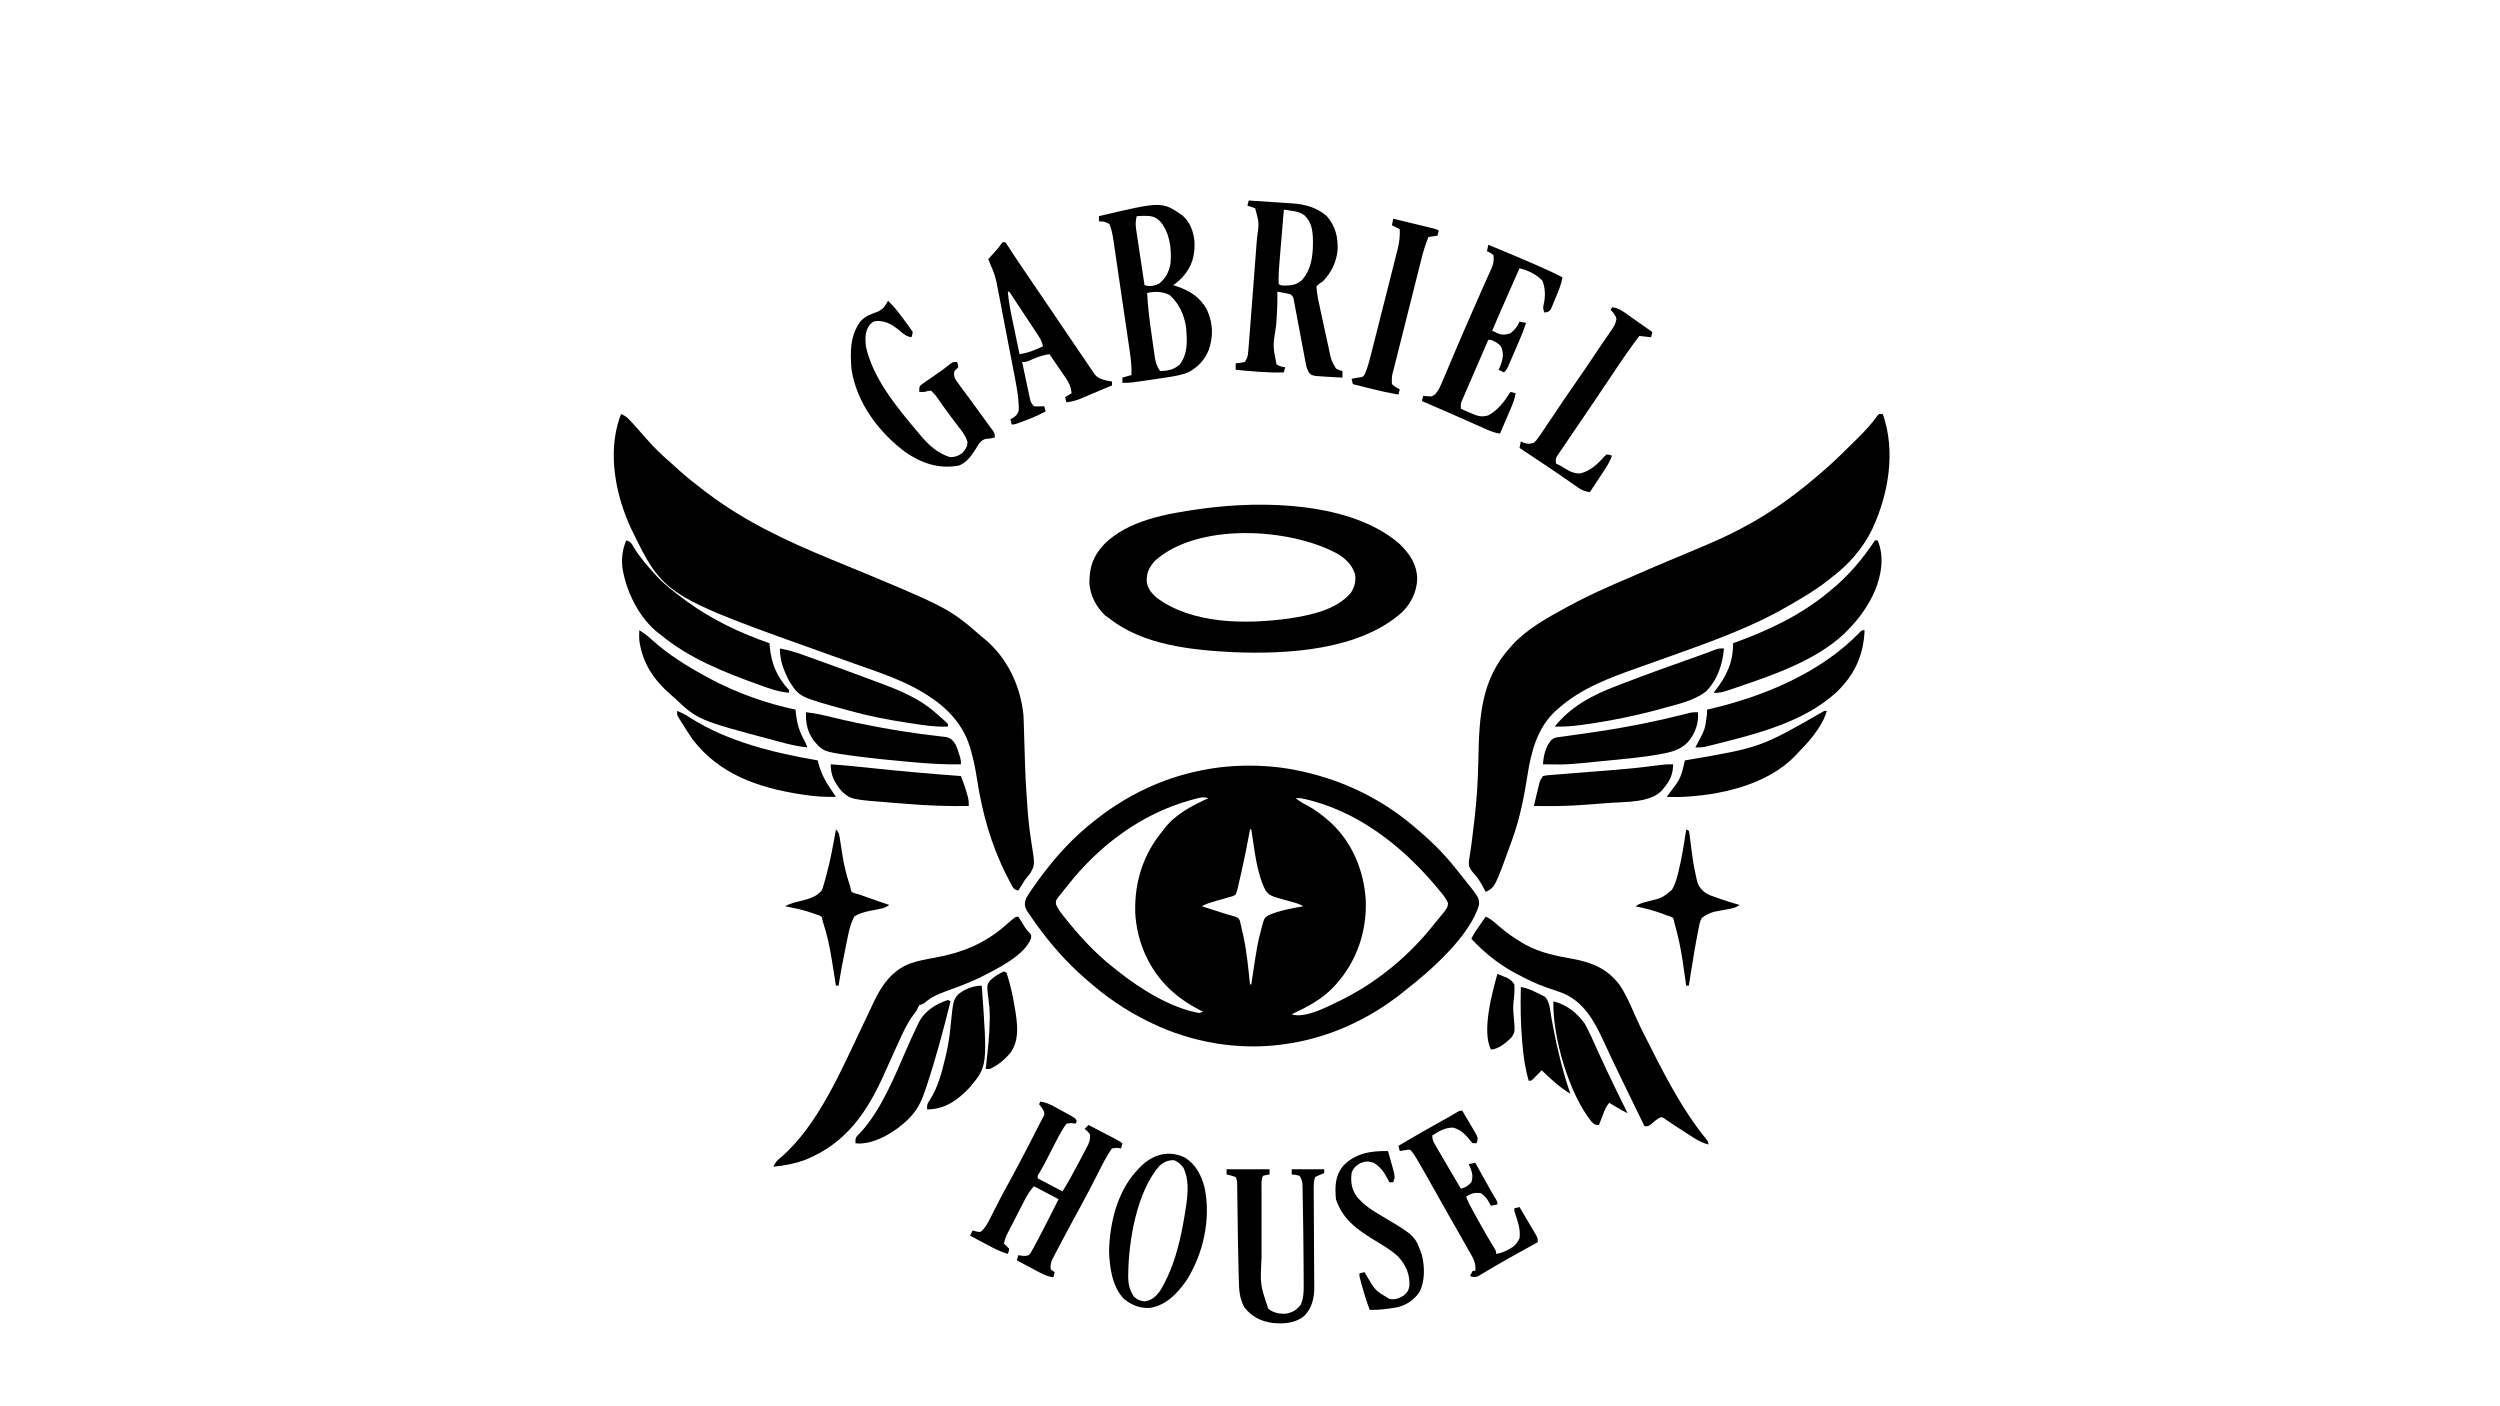
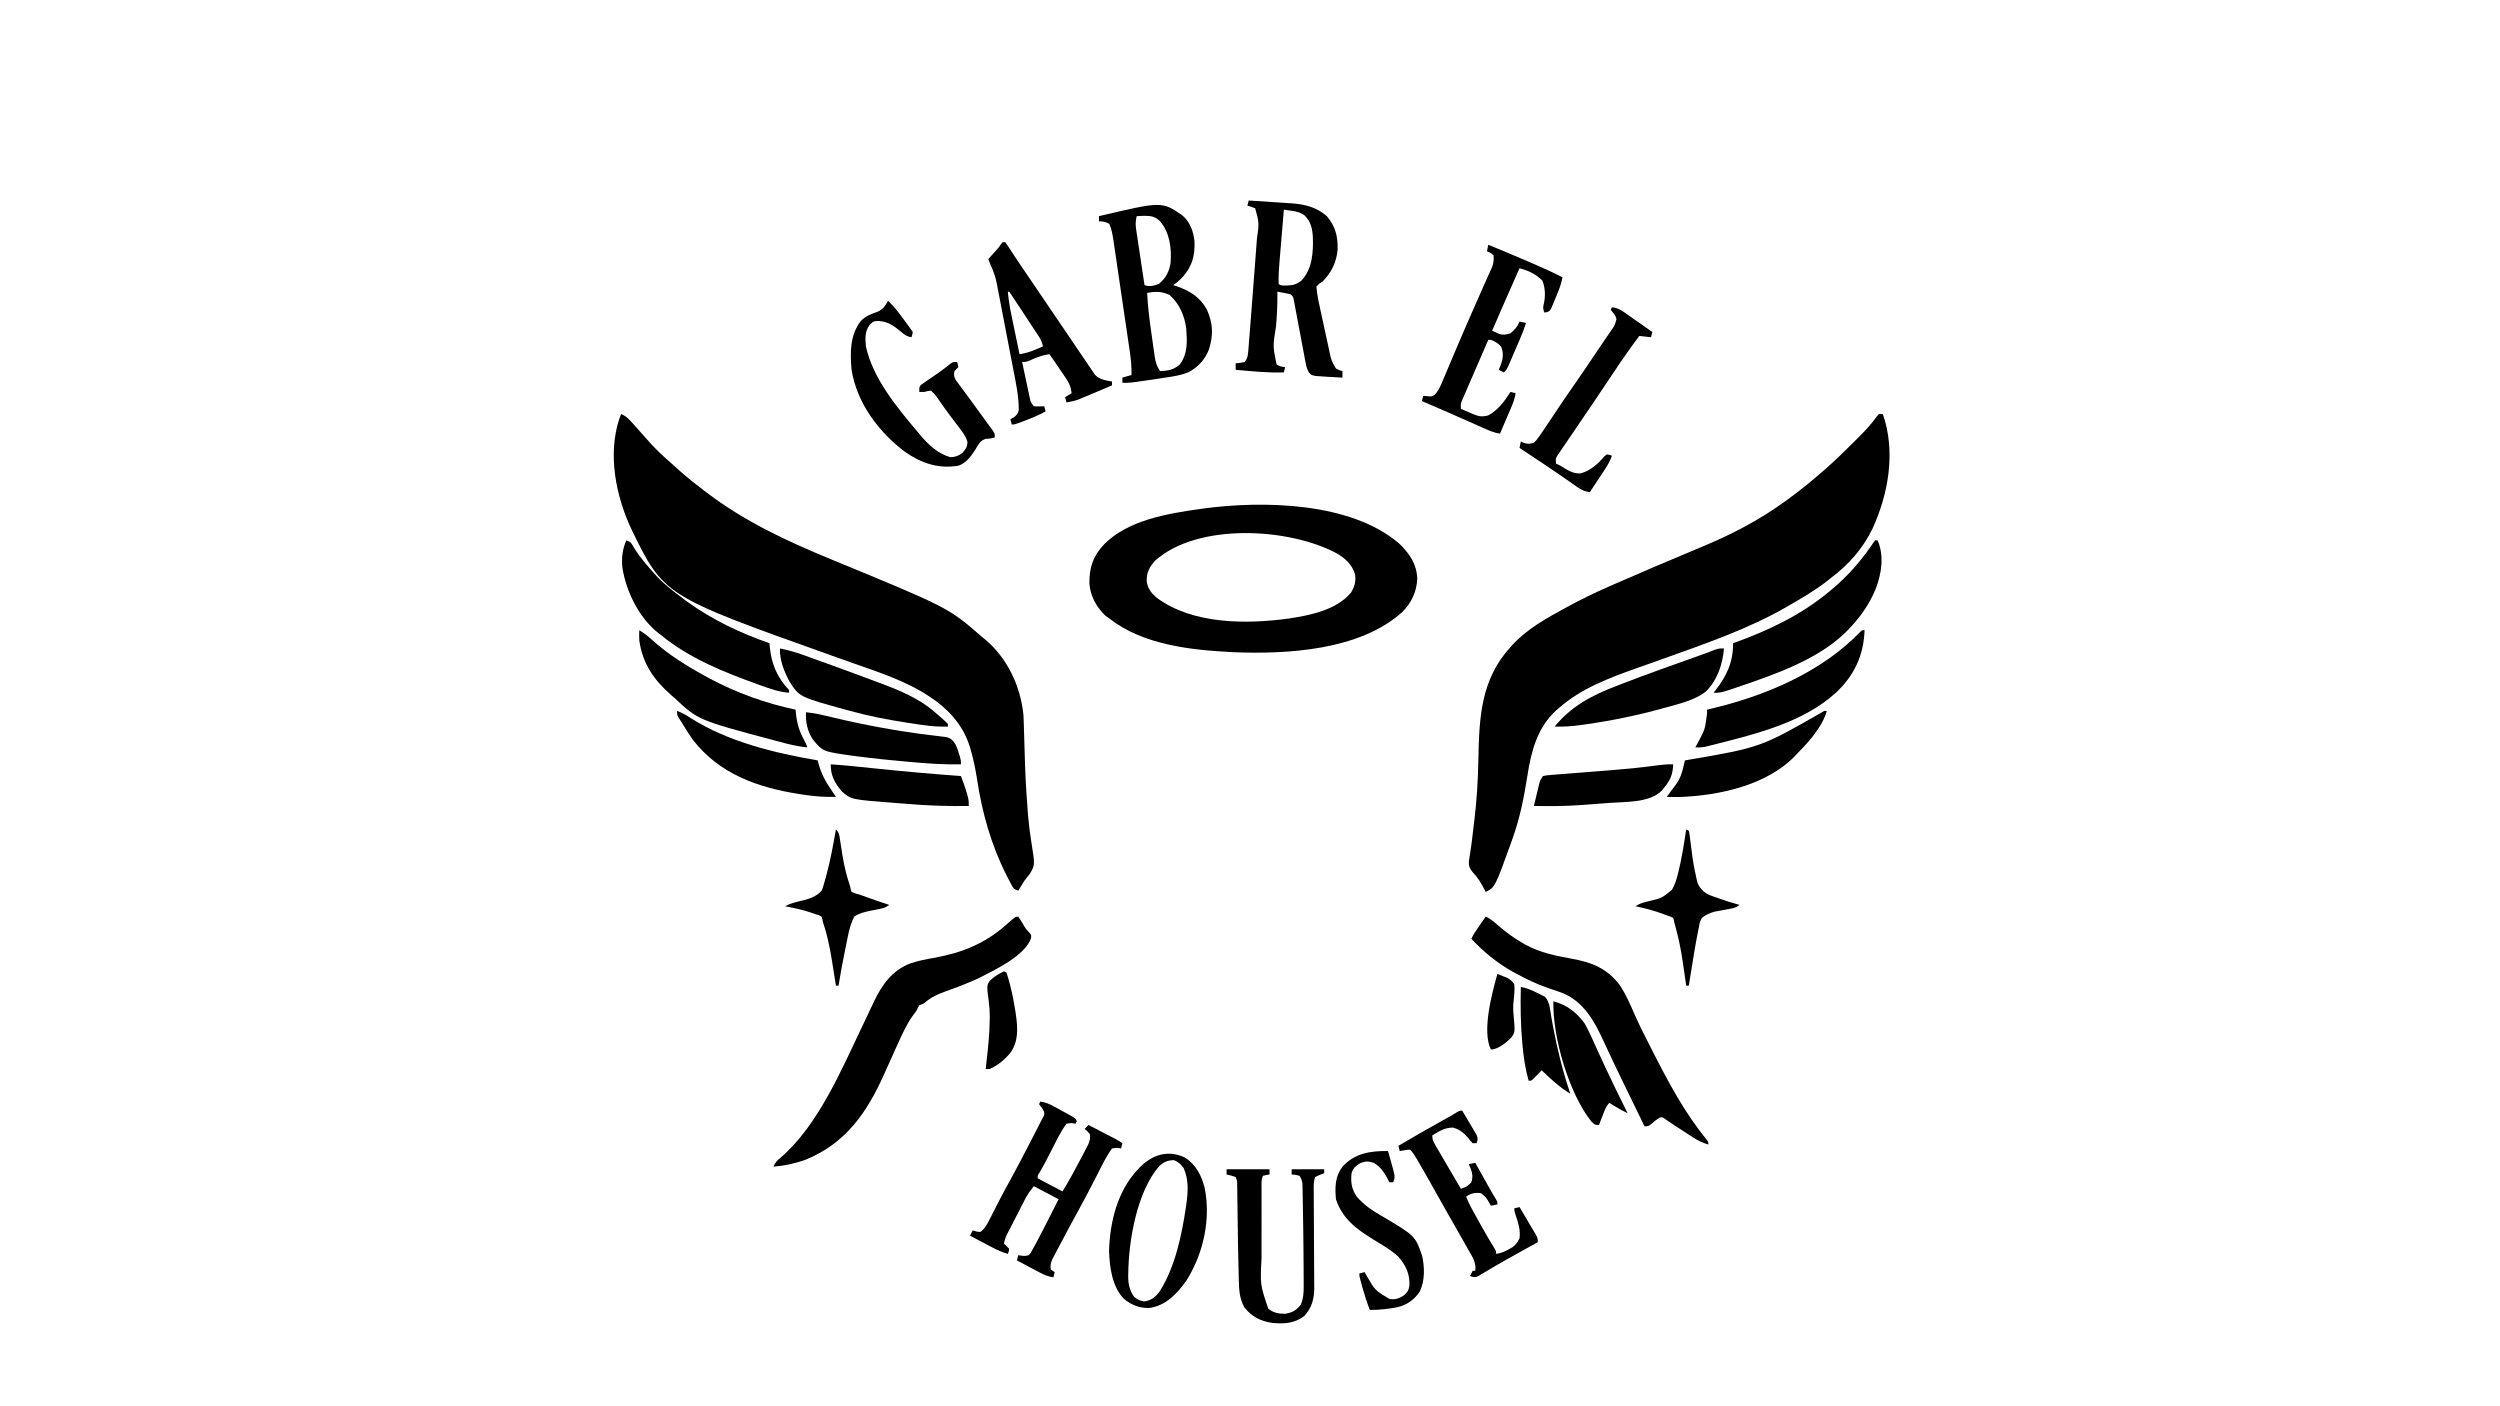
<svg xmlns="http://www.w3.org/2000/svg" version="1.1" width="1920" height="1080">
-   <path d="M0 0 C0.916 0.199 1.832 0.397 2.776 0.602 C33.836 7.584 62.642 21.427 87 42 C87.535 42.446 88.07 42.892 88.621 43.352 C100.209 53.023 110.625 63.122 120 75 C120.92 76.141 121.84 77.282 122.762 78.422 C138.096 97.5 138.096 97.5 137.887 102.965 C130.923 126.801 100.891 153.348 82 168 C81.031 168.786 80.061 169.573 79.062 170.383 C52.755 191.363 21.409 205.523 -12 210 C-12.657 210.093 -13.314 210.186 -13.99 210.281 C-47.601 214.602 -82.541 208.595 -113 194 C-113.853 193.591 -114.707 193.182 -115.586 192.761 C-133.481 184.053 -149.156 173.201 -164 160 C-164.747 159.345 -164.747 159.345 -165.509 158.678 C-179.361 146.524 -191.239 132.948 -202 118 C-202.481 117.333 -202.962 116.666 -203.458 115.979 C-204.79 114.107 -206.089 112.216 -207.375 110.312 C-208.105 109.236 -208.834 108.16 -209.586 107.051 C-211.297 103.359 -211.229 101.845 -210 98 C-207.679 93.772 -204.808 89.918 -202 86 C-201.316 85.037 -200.631 84.074 -199.926 83.082 C-187.66 66.282 -173.501 50.71 -157 38 C-156.471 37.584 -155.943 37.169 -155.398 36.74 C-132.442 18.759 -105.621 5.863 -77 0 C-76.245 -0.161 -75.491 -0.322 -74.713 -0.487 C-50.985 -5.327 -23.622 -5.138 0 0 Z M-81.5 21.938 C-82.341 22.162 -83.182 22.387 -84.048 22.618 C-121.501 33.089 -154.242 57.591 -178 88 C-178.864 89.062 -179.729 90.123 -180.594 91.184 C-181.439 92.246 -182.282 93.31 -183.125 94.375 C-183.891 95.331 -184.656 96.288 -185.445 97.273 C-187.202 99.836 -187.202 99.836 -187.012 102.48 C-185.692 105.767 -183.886 108.157 -181.688 110.938 C-181.246 111.497 -180.804 112.056 -180.35 112.632 C-169.08 126.784 -157.276 139.79 -143 151 C-141.957 151.835 -140.914 152.669 -139.871 153.504 C-122.452 167.316 -99.337 182.024 -77 186 C-76.01 185.67 -75.02 185.34 -74 185 C-74.822 184.588 -75.645 184.175 -76.492 183.75 C-84.03 179.851 -90.638 175.688 -97 170 C-97.833 169.261 -98.665 168.523 -99.523 167.762 C-115.807 152.455 -125.128 130.788 -126.16 108.551 C-126.687 85.172 -120.067 64.157 -105 46 C-104.346 45.128 -104.346 45.128 -103.68 44.238 C-95.049 33.153 -82.487 26.739 -70 21 C-74.159 19.614 -77.398 20.839 -81.5 21.938 Z M-3 21 C-0.101 23.299 2.832 25.012 6.125 26.688 C11.997 29.858 16.997 33.6 22 38 C22.75 38.655 23.5 39.31 24.273 39.984 C40.901 55.503 49.671 77.277 50.926 99.777 C51.739 123.418 43.922 146.393 28 164 C27.363 164.706 26.726 165.413 26.07 166.141 C16.919 175.77 5.824 181.352 -6 187 C4.782 190.594 23.357 180.174 33.137 175.488 C60.604 161.747 85.125 141.168 104 117 C104.934 115.866 105.871 114.733 106.809 113.602 C107.748 112.443 108.687 111.284 109.625 110.125 C110.076 109.589 110.527 109.054 110.991 108.502 C112.821 106.196 113.968 104.565 114.137 101.586 C112.433 97.709 109.904 94.723 107.188 91.5 C106.603 90.796 106.018 90.092 105.416 89.366 C78.44 57.137 43.148 29.534 1 21 C-0.32 21 -1.64 21 -3 21 Z M-38 45 C-38.231 46.261 -38.461 47.521 -38.699 48.82 C-40.502 58.546 -42.431 68.229 -44.625 77.875 C-44.831 78.783 -45.037 79.69 -45.249 80.625 C-45.639 82.321 -46.039 84.015 -46.45 85.706 C-46.801 87.169 -47.126 88.638 -47.417 90.114 C-47.836 92.008 -47.836 92.008 -49 95 C-51.09 96.281 -51.09 96.281 -54 97 C-55.357 97.403 -56.712 97.809 -58.066 98.219 C-60.326 98.867 -62.587 99.507 -64.85 100.145 C-68.411 101.167 -71.762 102.145 -75 104 C-70.353 105.568 -65.684 107.047 -61 108.5 C-58.962 109.132 -56.925 109.765 -54.892 110.415 C-53.144 110.956 -51.375 111.428 -49.605 111.895 C-47 113 -47 113 -45.863 114.855 C-45.682 115.625 -45.5 116.395 -45.312 117.188 C-45.092 118.099 -44.872 119.01 -44.645 119.949 C-44.325 121.459 -44.325 121.459 -44 123 C-43.756 124.017 -43.513 125.034 -43.262 126.082 C-40.481 138.56 -39.346 151.305 -38 164 C-37.67 164 -37.34 164 -37 164 C-36.875 163.16 -36.749 162.321 -36.62 161.456 C-32.354 133.169 -32.354 133.169 -29.375 121.75 C-29.181 120.99 -28.988 120.231 -28.788 119.448 C-27.02 113.051 -27.02 113.051 -24 111 C-15.471 107.209 -6.129 105.646 3 104 C-0.173 102.171 -3.47 101.253 -6.991 100.303 C-22.721 96.015 -22.721 96.015 -26 92 C-33.167 78.005 -34.466 60.328 -37 45 C-37.33 45 -37.66 45 -38 45 Z " fill="#000000" transform="translate(998,592)" />
  <path d="M0 0 C0.99 0 1.98 0 3 0 C13.063 28.646 7.414 61.214 -4.988 88.145 C-12.418 103.456 -23.412 115.838 -37 126 C-37.874 126.7 -38.748 127.4 -39.648 128.121 C-48.847 135.348 -58.879 141.173 -69 147 C-69.627 147.364 -70.254 147.729 -70.899 148.104 C-100.242 165.023 -133.207 176.293 -164.977 187.672 C-166.083 188.068 -167.19 188.465 -168.33 188.874 C-173.756 190.815 -179.184 192.746 -184.62 194.659 C-206.171 202.284 -228.718 210.524 -246 226 C-246.608 226.516 -247.217 227.031 -247.844 227.562 C-262.388 240.785 -267.069 259.139 -269.968 277.78 C-272.497 293.896 -275.562 309.577 -281 325 C-281.3 325.853 -281.6 326.706 -281.909 327.585 C-294.79 363.395 -294.79 363.395 -302 367 C-302.528 365.966 -302.528 365.966 -303.066 364.91 C-305.671 359.952 -308.073 355.825 -312 351.812 C-314.363 348.862 -315.01 347.463 -314.928 343.63 C-314.726 342.355 -314.524 341.079 -314.316 339.766 C-314.104 338.331 -313.891 336.895 -313.68 335.46 C-313.509 334.355 -313.509 334.355 -313.334 333.226 C-312.8 329.669 -312.384 326.099 -311.965 322.527 C-311.794 321.098 -311.623 319.669 -311.451 318.24 C-311.367 317.531 -311.282 316.821 -311.195 316.091 C-311.023 314.653 -310.85 313.216 -310.675 311.779 C-308.794 296.329 -307.904 280.957 -307.613 265.399 C-306.971 233.13 -305.79 204.02 -283 179 C-282.399 178.318 -281.799 177.636 -281.18 176.934 C-270.019 164.976 -255.218 156.744 -241 149 C-240.401 148.673 -239.801 148.345 -239.184 148.008 C-228.797 142.353 -218.269 137.241 -207.438 132.5 C-205.892 131.818 -204.347 131.136 -202.801 130.454 C-182.056 121.322 -161.176 112.493 -140.258 103.766 C-128.616 98.901 -117.133 93.949 -106 88 C-105.29 87.626 -104.579 87.251 -103.848 86.865 C-81.401 74.98 -61.038 59.771 -42 43 C-40.933 42.064 -40.933 42.064 -39.844 41.109 C-33.329 35.328 -27.105 29.291 -20.949 23.134 C-19.309 21.497 -17.662 19.867 -16.014 18.238 C-10.688 12.938 -5.707 7.719 -1.391 1.529 C-0.932 1.025 -0.473 0.52 0 0 Z " fill="#000000" transform="translate(1443,318)" />
  <path d="M0 0 C4.256 1.605 6.859 4.822 9.812 8.125 C10.347 8.712 10.881 9.3 11.431 9.905 C14.223 12.986 16.972 16.101 19.688 19.25 C25.297 25.717 31.428 31.637 37.926 37.203 C40.202 39.175 42.409 41.211 44.625 43.25 C50.826 48.835 57.363 53.948 64 59 C64.6 59.457 65.199 59.913 65.817 60.384 C95.161 82.593 127.079 97.492 160.979 111.447 C251.358 148.661 251.358 148.661 277 171 C277.813 171.659 278.627 172.317 279.465 172.996 C296.716 187.483 306.701 208.769 309 231 C309.221 234.984 309.325 238.969 309.43 242.957 C309.501 245.358 309.574 247.758 309.646 250.158 C309.702 252.034 309.702 252.034 309.758 253.948 C310.55 280.536 310.55 280.536 312.438 307.062 C312.528 308.063 312.528 308.063 312.62 309.083 C313.232 315.749 314.019 322.352 315.105 328.957 C317.895 346.206 317.895 346.206 314 353 C312.71 354.7 311.379 356.371 310 358 C308.997 359.568 308.014 361.15 307.062 362.75 C306.382 363.822 305.701 364.895 305 366 C301.602 364.867 301.439 364.541 299.836 361.555 C299.441 360.819 299.045 360.084 298.638 359.327 C298.221 358.518 297.804 357.709 297.375 356.875 C296.938 356.031 296.5 355.187 296.05 354.318 C284.059 330.616 277.247 305.996 273.267 279.872 C272.099 272.367 270.629 265.088 268.492 257.793 C268.289 257.099 268.085 256.404 267.876 255.689 C262.454 237.963 250.066 225.206 234.688 215.562 C233.705 214.935 233.705 214.935 232.702 214.295 C217.15 204.856 199.696 198.867 182.612 192.887 C176.747 190.832 170.893 188.745 165.039 186.66 C163.324 186.05 163.324 186.05 161.575 185.428 C32.769 139.527 32.769 139.527 7.688 87.938 C-4.118 62.548 -10.346 30.92 -1.375 3.625 C-0.694 1.831 -0.694 1.831 0 0 Z " fill="#000000" transform="translate(477,318)" />
  <path d="M0 0 C8.011 7.861 13.244 15.328 13.75 26.812 C13.413 36.872 9.318 45.317 2.312 52.438 C-30.418 81.976 -86.216 85.032 -127.974 83.301 C-159.821 81.663 -196.733 77.863 -222.688 57.438 C-223.739 56.695 -224.791 55.953 -225.875 55.188 C-232.748 48.467 -237.129 40.446 -238.023 30.824 C-238.157 18.172 -235.368 9.726 -226.688 0.438 C-208.33 -18.063 -178.38 -23.067 -153.688 -26.562 C-152.864 -26.681 -152.041 -26.8 -151.193 -26.922 C-104.9 -33.26 -37.102 -32.077 0 0 Z M-187.625 13.062 C-192.17 18.296 -194.152 22.028 -194.016 29.035 C-193.294 34.316 -190.524 37.799 -186.621 41.281 C-158.943 62.074 -117.443 61.936 -84.688 57.438 C-68.302 54.905 -48.332 50.962 -37.164 37.617 C-34.417 33.272 -33.139 28.599 -34.023 23.5 C-36.285 15.98 -41.626 11.087 -48.312 7.297 C-84.819 -12.186 -154.739 -16.325 -187.625 13.062 Z " fill="#000000" transform="translate(1074.688,417.562)" />
  <path d="M0 0 C1.215 1.724 2.348 3.506 3.438 5.312 C5.73 9.244 5.73 9.244 8.785 12.543 C10 14 10 14 9.883 16.461 C5.189 29.96 -17.622 40.76 -29.585 46.839 C-38.094 50.93 -46.99 54.21 -55.871 57.395 C-61.769 59.542 -66.599 61.687 -71.414 65.766 C-73 67 -73 67 -76 68 C-77.041 69.835 -77.041 69.835 -78 72 C-79.048 73.463 -80.115 74.912 -81.195 76.352 C-85.627 82.617 -88.727 89.414 -91.875 96.375 C-92.49 97.715 -93.107 99.055 -93.724 100.394 C-96.76 106.999 -99.735 113.631 -102.68 120.278 C-115.972 150.215 -132.32 174.135 -163.613 186.785 C-171.619 189.657 -179.538 191.295 -188 192 C-186.643 188.853 -185.263 187.202 -182.562 185.125 C-153.427 160.227 -135.302 116.51 -119.125 82.812 C-118.583 81.683 -118.04 80.554 -117.481 79.39 C-115.205 74.638 -112.942 69.882 -110.727 65.102 C-104.8 52.492 -96.543 41.006 -83.039 35.988 C-76.877 33.812 -70.677 32.66 -64.25 31.562 C-42.823 27.623 -25.4 20.596 -9 6 C-2.185 0 -2.185 0 0 0 Z " fill="#000000" transform="translate(782,704)" />
  <path d="M0 0 C3.96 1.651 6.888 4.384 10.062 7.188 C15.722 12.067 21.496 16.285 28 20 C28.886 20.522 29.771 21.044 30.684 21.582 C41.849 27.699 54.324 30.198 66.755 32.413 C81.649 35.105 93.264 39.873 102.719 52.25 C107.792 59.629 111.173 67.807 114.762 75.969 C117.564 82.321 120.64 88.513 123.814 94.687 C125.164 97.319 126.495 99.961 127.828 102.602 C139.874 126.287 152.828 150.808 169.82 171.363 C171 173 171 173 171 175 C166.875 173.757 163.494 172.259 159.883 169.918 C158.946 169.315 158.009 168.713 157.043 168.092 C156.08 167.463 155.117 166.835 154.125 166.188 C151.289 164.356 148.452 162.525 145.61 160.701 C143.944 159.615 142.293 158.505 140.663 157.366 C139.967 156.891 139.272 156.415 138.555 155.926 C137.959 155.503 137.363 155.081 136.75 154.646 C134.936 153.76 134.936 153.76 132.878 154.799 C131.066 155.958 129.525 157.177 127.938 158.625 C125 161 125 161 122 161 C104.387 124.87 104.387 124.87 97.875 111.25 C97.444 110.35 97.012 109.45 96.568 108.522 C94.622 104.448 92.703 100.366 90.84 96.254 C83.598 80.328 75.128 64.715 57.852 58.188 C54.495 57.008 51.122 55.875 47.747 54.746 C39.402 51.908 31.725 48.215 24 44 C22.944 43.435 21.889 42.871 20.801 42.289 C8.696 35.549 -1.52 27.057 -11 17 C-9.479 13.721 -7.594 10.879 -5.5 7.938 C-3.634 5.309 -1.788 2.682 0 0 Z " fill="#000000" transform="translate(1141,704)" />
  <path d="M0 0 C5.657 0.357 11.313 0.73 16.968 1.117 C18.888 1.246 20.808 1.371 22.729 1.492 C25.505 1.667 28.28 1.858 31.055 2.051 C31.9 2.101 32.745 2.151 33.616 2.203 C43.414 2.918 52.517 5.404 60 12 C66.619 19.782 68.506 27.489 68.309 37.59 C67.435 47.241 63.711 55.05 57 62 C56.01 62.681 55.02 63.361 54 64.062 C53.34 64.702 52.68 65.341 52 66 C52.438 72.62 53.988 79.072 55.398 85.543 C55.634 86.63 55.87 87.716 56.112 88.836 C56.61 91.121 57.109 93.406 57.61 95.691 C58.374 99.185 59.125 102.681 59.875 106.178 C60.361 108.404 60.848 110.63 61.336 112.855 C61.558 113.898 61.78 114.941 62.009 116.015 C63.482 122.938 63.482 122.938 67 129 C69.571 130.347 69.571 130.347 72 131 C72 132.65 72 134.3 72 136 C69.312 135.858 66.625 135.711 63.938 135.562 C63.185 135.523 62.433 135.484 61.658 135.443 C59.437 135.318 57.219 135.165 55 135 C53.723 134.906 52.445 134.812 51.129 134.715 C48 134 48 134 46.387 132.303 C44.786 129.645 44.25 127.484 43.681 124.437 C43.468 123.323 43.254 122.208 43.034 121.06 C42.815 119.862 42.597 118.664 42.371 117.43 C42.136 116.197 41.901 114.965 41.658 113.695 C41.035 110.425 40.421 107.154 39.811 103.882 C38.951 99.265 38.084 94.648 37.206 90.034 C36.738 87.578 36.279 85.121 35.827 82.662 C35.616 81.554 35.406 80.446 35.189 79.304 C35.007 78.326 34.825 77.348 34.638 76.34 C34.162 73.831 34.162 73.831 32 72 C29.439 71.32 26.874 70.875 24.266 70.407 C23.518 70.273 22.77 70.138 22 70 C22.012 70.783 22.023 71.565 22.035 72.371 C22.102 80.45 21.681 88.391 21 96.438 C18.524 111.706 18.524 111.706 21.352 125.801 C23.489 127.356 25.408 127.65 28 128 C27.67 129.32 27.34 130.64 27 132 C14.607 132.436 2.327 131.133 -10 130 C-10 128.35 -10 126.7 -10 125 C-8.886 124.897 -7.772 124.794 -6.625 124.688 C-5.429 124.461 -4.232 124.234 -3 124 C-0.801 120.701 -0.64 119.283 -0.324 115.406 C-0.221 114.18 -0.117 112.954 -0.011 111.691 C0.097 110.294 0.205 108.897 0.312 107.5 C0.432 106.02 0.552 104.54 0.673 103.061 C1.04 98.512 1.39 93.963 1.738 89.413 C1.977 86.294 2.218 83.175 2.46 80.057 C3.153 71.111 3.837 62.164 4.514 53.217 C4.687 50.944 4.861 48.671 5.034 46.398 C5.312 42.755 5.586 39.112 5.857 35.469 C6.007 33.463 6.161 31.459 6.314 29.454 C8.054 17.24 8.054 17.24 5 6 C1.946 4.787 1.946 4.787 -1 4 C-0.67 2.68 -0.34 1.36 0 0 Z M27 7 C26.426 13.831 25.857 20.663 25.291 27.496 C25.098 29.818 24.904 32.14 24.709 34.461 C24.428 37.807 24.151 41.154 23.875 44.5 C23.788 45.531 23.7 46.561 23.61 47.623 C23.162 53.1 22.807 58.504 23 64 C24.622 65.622 26.389 65.248 28.625 65.312 C33.712 65.233 37.18 64.439 41 61 C48.977 51.958 49.66 39.436 49.277 27.938 C48.811 21.316 47.784 16.4 43.062 11.562 C39.745 9.063 36.827 8.436 32.746 7.84 C31.669 7.677 30.592 7.515 29.482 7.347 C28.663 7.233 27.844 7.118 27 7 Z " fill="#000000" transform="translate(959,154)" />
  <path d="M0 0 C6.029 5.303 8.424 12.159 9.289 19.996 C9.659 30.897 7.592 38.878 0.348 47.125 C-2.066 49.668 -4.165 51.612 -7.09 53.562 C-6.267 53.819 -5.445 54.076 -4.598 54.34 C5.692 57.869 13.662 62.753 18.91 72.562 C23.562 83.166 23.858 92.319 20.227 103.34 C17.078 111.048 12.093 116.409 4.777 120.359 C-0.977 122.774 -6.953 123.654 -13.09 124.562 C-14.19 124.73 -15.29 124.898 -16.424 125.071 C-22.613 126.009 -28.805 126.921 -35.004 127.793 C-36.055 127.941 -37.107 128.09 -38.19 128.243 C-40.854 128.537 -43.413 128.623 -46.09 128.562 C-46.09 127.243 -46.09 125.922 -46.09 124.562 C-42.625 123.573 -42.625 123.573 -39.09 122.562 C-38.935 116.36 -39.517 110.516 -40.435 104.386 C-40.578 103.4 -40.721 102.413 -40.869 101.397 C-41.34 98.157 -41.82 94.918 -42.301 91.68 C-42.633 89.419 -42.964 87.158 -43.295 84.897 C-43.989 80.167 -44.688 75.438 -45.389 70.709 C-46.286 64.654 -47.174 58.596 -48.058 52.538 C-48.741 47.873 -49.428 43.208 -50.117 38.543 C-50.447 36.31 -50.774 34.076 -51.1 31.842 C-51.557 28.721 -52.02 25.6 -52.486 22.48 C-52.619 21.56 -52.752 20.641 -52.889 19.693 C-53.574 15.155 -54.276 10.813 -56.09 6.562 C-59.007 4.917 -60.737 4.562 -64.09 4.562 C-64.09 3.243 -64.09 1.923 -64.09 0.562 C-15.746 -10.831 -15.746 -10.831 0 0 Z M-35.09 0.562 C-35.958 4.127 -36.105 6.916 -35.561 10.536 C-35.421 11.497 -35.28 12.458 -35.136 13.447 C-34.978 14.471 -34.819 15.496 -34.656 16.551 C-34.499 17.609 -34.343 18.667 -34.181 19.758 C-33.679 23.131 -33.166 26.503 -32.652 29.875 C-32.31 32.165 -31.968 34.454 -31.627 36.744 C-30.79 42.352 -29.944 47.958 -29.09 53.562 C-25.055 54.907 -21.94 54.084 -18.09 52.562 C-12.734 48.278 -10.189 43.247 -9.09 36.562 C-8.239 25.284 -9.611 13.503 -17.09 4.562 C-21.069 0.68 -24.096 0.338 -29.465 0.312 C-31.341 0.376 -33.216 0.453 -35.09 0.562 Z M-27.09 59.562 C-26.539 70.426 -25.187 81.106 -23.616 91.861 C-23.211 94.65 -22.824 97.441 -22.438 100.232 C-22.179 102.021 -21.92 103.809 -21.66 105.598 C-21.548 106.425 -21.435 107.252 -21.319 108.104 C-20.648 112.564 -19.794 115.821 -17.09 119.562 C-11.038 119.294 -6.844 118.653 -2.09 114.562 C4.287 106.117 3.656 96.72 2.91 86.562 C1.497 76.603 -2.346 67.779 -9.902 61.062 C-15.725 58.322 -20.877 58.249 -27.09 59.562 Z " fill="#000000" transform="translate(908.09,165.438)" />
  <path d="M0 0 C3.759 1.253 4.002 2.315 5.938 5.688 C10.517 13.14 16.148 19.534 22 26 C22.679 26.753 23.359 27.506 24.059 28.281 C30.062 34.582 37.065 39.777 44 45 C44.834 45.629 45.668 46.258 46.527 46.906 C65.704 60.805 87.66 71.316 110 79 C110.063 79.92 110.126 80.841 110.191 81.789 C111.47 95.009 115.814 105.142 125 115 C125 115.66 125 116.32 125 117 C117.121 116.495 110.067 113.85 102.688 111.188 C102.01 110.945 101.333 110.703 100.636 110.453 C74.86 101.199 48.344 90.514 27 73 C26.364 72.527 25.729 72.054 25.074 71.566 C9.973 59.867 -0.085 39.538 -3 21 C-3.763 13.385 -2.991 7.051 0 0 Z " fill="#000000" transform="translate(481,415)" />
  <path d="M0 0 C0.66 0 1.32 0 2 0 C7.212 11.983 5.045 25.63 0.438 37.5 C-4.507 49.461 -11.876 59.844 -21 69 C-21.638 69.661 -22.276 70.323 -22.934 71.004 C-45.633 92.907 -80.806 104.288 -109.938 114.188 C-110.789 114.479 -111.641 114.771 -112.518 115.071 C-116.449 116.364 -119.804 117.381 -124 117 C-123.472 116.36 -123.472 116.36 -122.934 115.707 C-113.916 104.288 -108.864 93.471 -109 79 C-108.474 78.81 -107.948 78.62 -107.406 78.424 C-81.599 69.033 -57.291 57.566 -36 40 C-35.423 39.529 -34.845 39.059 -34.25 38.574 C-20.515 27.334 -9.821 14.731 0 0 Z " fill="#000000" transform="translate(1440,415)" />
  <path d="M0 0 C3.886 0.598 6.82 1.774 10.266 3.652 C11.724 4.446 11.724 4.446 13.211 5.256 C14.214 5.811 15.217 6.366 16.25 6.938 C17.268 7.489 18.287 8.04 19.336 8.607 C26.871 12.742 26.871 12.742 28 15 C27.67 15.66 27.34 16.32 27 17 C25.422 16.753 25.422 16.753 23.812 16.5 C22.554 16.665 21.296 16.83 20 17 C15.409 23.401 12.022 30.563 8.438 37.562 C7.313 39.752 6.186 41.941 5.059 44.129 C4.534 45.147 4.009 46.166 3.468 47.215 C2.23 49.564 0.944 51.864 -0.402 54.152 C-2.163 56.747 -2.163 56.747 -2 59 C4.27 62.3 10.54 65.6 17 69 C21.597 61.531 25.817 53.907 29.861 46.13 C30.885 44.168 31.923 42.214 32.961 40.26 C33.618 39 34.274 37.741 34.93 36.48 C35.52 35.355 36.11 34.23 36.718 33.071 C37.987 30.032 38.458 28.239 38 25 C36.104 22.686 36.104 22.686 34 21 C34.99 20.01 35.98 19.02 37 18 C40.772 19.956 44.543 21.915 48.312 23.875 C49.384 24.431 50.456 24.986 51.561 25.559 C53.103 26.361 53.103 26.361 54.676 27.18 C55.624 27.672 56.572 28.164 57.548 28.671 C60 30 60 30 63 32 C62.67 33.32 62.34 34.64 62 36 C60.422 35.752 60.422 35.752 58.812 35.5 C57.554 35.665 56.296 35.83 55 36 C50.569 42.134 47.327 49.006 43.9 55.737 C39.062 65.23 34.149 74.671 29 84 C24.518 92.159 20.105 100.353 15.783 108.598 C15.1 109.897 14.413 111.194 13.723 112.49 C12.759 114.302 11.807 116.12 10.859 117.941 C10.307 118.99 9.755 120.039 9.187 121.119 C7.974 124.063 7.489 125.862 8 129 C8.99 129.66 9.98 130.32 11 131 C10.67 132.32 10.34 133.64 10 135 C6.039 134.394 3.013 133.152 -0.52 131.277 C-2.052 130.47 -2.052 130.47 -3.615 129.646 C-5.198 128.801 -5.198 128.801 -6.812 127.938 C-7.887 127.37 -8.961 126.802 -10.068 126.217 C-12.715 124.817 -15.359 123.411 -18 122 C-17.505 120.02 -17.505 120.02 -17 118 C-15.783 118.165 -14.566 118.33 -13.312 118.5 C-11.082 118.567 -11.082 118.567 -9 118 C-7.619 116.644 -7.619 116.644 -6.637 114.742 C-6.218 114.014 -5.799 113.286 -5.368 112.536 C-4.917 111.699 -4.465 110.862 -4 110 C-3.494 109.063 -2.988 108.125 -2.466 107.159 C-0.786 103.993 0.861 100.812 2.5 97.625 C3.056 96.552 3.611 95.48 4.184 94.375 C7.509 87.943 10.776 81.484 14 75 C7.73 71.7 1.46 68.4 -5 65 C-8.43 69.234 -8.43 69.234 -11.091 73.717 C-11.447 74.404 -11.804 75.092 -12.172 75.8 C-12.727 76.891 -12.727 76.891 -13.293 78.004 C-13.684 78.764 -14.076 79.525 -14.479 80.308 C-15.301 81.908 -16.121 83.509 -16.937 85.111 C-18.187 87.562 -19.447 90.007 -20.709 92.451 C-21.508 94.01 -22.307 95.569 -23.105 97.129 C-23.481 97.858 -23.858 98.587 -24.245 99.339 C-26.675 103.983 -26.675 103.983 -28 109 C-27.34 109.66 -26.68 110.32 -26 111 C-25.34 111.66 -24.68 112.32 -24 113 C-24.25 115.25 -24.25 115.25 -25 117 C-29.107 115.723 -32.816 114.187 -36.617 112.18 C-37.636 111.645 -38.654 111.11 -39.703 110.559 C-40.75 110.003 -41.797 109.447 -42.875 108.875 C-43.945 108.312 -45.015 107.748 -46.117 107.168 C-48.747 105.783 -51.374 104.393 -54 103 C-53.34 101.68 -52.68 100.36 -52 99 C-50.639 99.371 -50.639 99.371 -49.25 99.75 C-45.984 100.379 -45.984 100.379 -43.973 98.333 C-41.954 95.945 -40.595 93.703 -39.188 90.914 C-38.676 89.913 -38.165 88.912 -37.638 87.881 C-37.097 86.806 -36.557 85.732 -36 84.625 C-34.83 82.335 -33.658 80.046 -32.484 77.758 C-31.897 76.612 -31.31 75.467 -30.705 74.286 C-28.298 69.647 -25.781 65.072 -23.25 60.5 C-17.97 50.923 -12.937 41.225 -7.938 31.5 C-7.564 30.773 -7.19 30.046 -6.805 29.297 C-4.53 24.868 -2.258 20.437 0 16 C0.857 14.363 0.857 14.363 1.732 12.693 C3.18 10.174 3.18 10.174 2.875 7.875 C1.843 5.663 0.546 3.883 -1 2 C-0.67 1.34 -0.34 0.68 0 0 Z " fill="#000000" transform="translate(799,846)" />
  <path d="M0 0 C4.265 4.021 7.715 8.412 11.188 13.125 C11.987 14.198 11.987 14.198 12.803 15.293 C14.934 18.161 17.017 21.026 19 24 C18.625 26.188 18.625 26.188 18 28 C14.155 27.417 12.097 25.627 9.188 23.125 C3.973 18.865 -0.249 16.013 -7.125 15.5 C-11.106 15.677 -11.106 15.677 -13.938 18.312 C-17.88 23.45 -17.545 28.773 -17 35 C-11.636 59.736 7.131 82.232 23 101 C23.793 101.953 24.586 102.905 25.402 103.887 C31.738 111.224 38.349 117.333 47.812 120.125 C51.737 119.971 53.763 119.23 57 117 C59.543 114.066 61 112.301 61 108.363 C59.544 103.465 56.665 100.007 53.562 96 C52.285 94.313 51.009 92.626 49.734 90.938 C49.102 90.106 48.47 89.275 47.818 88.418 C44.824 84.436 41.962 80.362 39.11 76.277 C36.391 72.335 36.391 72.335 33 69 C30.519 69.263 30.519 69.263 28 70 C26.68 70 25.36 70 24 70 C24 66 24 66 25.525 64.448 C26.229 63.962 26.932 63.477 27.656 62.977 C28.432 62.43 29.208 61.883 30.008 61.32 C30.83 60.761 31.653 60.201 32.5 59.625 C34.094 58.514 35.688 57.402 37.281 56.289 C38.068 55.748 38.854 55.207 39.664 54.649 C42.621 52.561 45.463 50.34 48.291 48.08 C50 47 50 47 53 47 C53.688 48.812 53.688 48.812 54 51 C53 52 52 53 51 54 C50.416 56.687 50.666 58.406 52.015 60.804 C53.516 62.98 55.085 65.086 56.688 67.188 C57.879 68.791 59.071 70.396 60.262 72 C61.187 73.234 61.187 73.234 62.13 74.492 C65.135 78.523 68.065 82.606 71 86.688 C72.041 88.129 73.083 89.57 74.125 91.012 C74.605 91.68 75.084 92.348 75.578 93.037 C76.534 94.356 77.503 95.667 78.484 96.967 C82 101.682 82 101.682 82 105 C79.578 105.652 77.662 106 75.125 106 C70.821 107.377 69.859 109.761 67.562 113.512 C64.324 118.669 60.255 124.537 54.262 126.598 C38.83 129.343 25.584 124.748 13 116 C-7.261 100.733 -23.886 78.548 -28 53 C-29.132 39.675 -29.323 26.695 -21 15.625 C-17.225 11.597 -12.856 10.162 -7.758 8.297 C-3.617 6.35 -2.168 3.948 0 0 Z " fill="#000000" transform="translate(682,231)" />
  <path d="M0 0 C10.207 4.116 20.34 8.401 30.444 12.764 C31.759 13.332 33.075 13.899 34.391 14.465 C42.043 17.757 49.604 21.161 57 25 C56.026 30.604 53.888 35.531 51.688 40.75 C51.296 41.721 50.905 42.691 50.502 43.691 C50.113 44.613 49.725 45.535 49.324 46.484 C48.974 47.327 48.625 48.17 48.264 49.038 C47 51 47 51 44.855 51.782 C44.243 51.854 43.631 51.926 43 52 C42.316 49.871 41.882 48.452 42.453 46.258 C43.934 40.145 43.974 33.274 41.5 27.5 C36.245 22.245 31.122 19.979 24 18 C21.973 22.585 19.946 27.171 17.921 31.757 C17.235 33.311 16.548 34.864 15.861 36.417 C11.513 46.253 7.21 56.105 3 66 C4.08 66.495 5.16 66.99 6.273 67.5 C6.881 67.778 7.489 68.057 8.115 68.344 C11.389 69.483 13.737 68.967 17 68 C20.21 65.361 22.428 62.859 24 59 C25.65 59.33 27.3 59.66 29 60 C27.577 64.469 25.892 68.777 24.031 73.078 C23.61 74.057 23.61 74.057 23.18 75.056 C22.589 76.425 21.998 77.793 21.405 79.16 C20.498 81.256 19.598 83.354 18.699 85.453 C18.123 86.787 17.546 88.12 16.969 89.453 C16.187 91.265 16.187 91.265 15.389 93.114 C14 96 14 96 12 98 C10.68 97.34 9.36 96.68 8 96 C8.495 94.824 8.99 93.649 9.5 92.438 C11.351 87.449 11.94 83.297 9.875 78.25 C7.556 75.467 5.337 74.349 2 73 C1.34 73 0.68 73 0 73 C-3.001 79.901 -5.99 86.806 -8.972 93.715 C-9.988 96.066 -11.007 98.415 -12.028 100.763 C-13.494 104.136 -14.951 107.513 -16.406 110.891 C-16.866 111.942 -17.325 112.993 -17.798 114.076 C-18.219 115.057 -18.639 116.037 -19.072 117.048 C-19.445 117.909 -19.818 118.771 -20.203 119.659 C-21.215 122.219 -21.215 122.219 -21 126 C-18.632 127.04 -16.257 128.056 -13.875 129.062 C-13.21 129.357 -12.545 129.652 -11.859 129.955 C-7.513 131.766 -4.684 132.36 0 131 C7.496 127.013 12.576 120.078 17 113 C18.98 113.495 18.98 113.495 21 114 C20.348 118.013 19.096 121.444 17.496 125.176 C17.003 126.333 16.51 127.49 16.002 128.682 C15.228 130.479 15.228 130.479 14.438 132.312 C13.912 133.542 13.386 134.772 12.861 136.002 C11.578 139.003 10.291 142.002 9 145 C3.962 144.322 -0.368 142.231 -4.965 140.176 C-5.835 139.792 -6.704 139.408 -7.6 139.012 C-10.382 137.784 -13.16 136.548 -15.938 135.312 C-18.677 134.099 -21.416 132.887 -24.156 131.676 C-25.934 130.889 -27.713 130.101 -29.491 129.314 C-36.636 126.15 -43.807 123.052 -51 120 C-50.67 118.68 -50.34 117.36 -50 116 C-48.047 116.163 -46.094 116.326 -44.141 116.488 C-40.818 115.73 -39.937 113.756 -38 111 C-36.617 108.316 -35.46 105.554 -34.305 102.766 C-33.959 101.951 -33.614 101.137 -33.259 100.298 C-32.513 98.538 -31.771 96.776 -31.033 95.013 C-29.051 90.283 -27.043 85.564 -25.039 80.844 C-24.626 79.869 -24.213 78.895 -23.788 77.891 C-19.367 67.471 -14.817 57.107 -10.25 46.75 C-9.505 45.06 -8.76 43.37 -8.015 41.681 C-7.66 40.875 -7.304 40.069 -6.938 39.238 C-5.92 36.926 -4.906 34.613 -3.893 32.299 C-2.666 29.502 -1.42 26.715 -0.154 23.936 C0.402 22.691 0.959 21.447 1.516 20.203 C1.998 19.143 2.48 18.082 2.978 16.989 C4.084 13.754 4.387 11.394 4 8 C1.609 6.065 1.609 6.065 -1 5 C-0.67 3.35 -0.34 1.7 0 0 Z " fill="#000000" transform="translate(1143,188)" />
  <path d="M0 0 C0.66 0 1.32 0 2 0 C3.635 2.168 3.635 2.168 5.574 5.188 C6.29 6.288 7.006 7.389 7.744 8.523 C8.117 9.101 8.49 9.678 8.874 10.272 C10.637 12.977 12.454 15.644 14.27 18.312 C15.003 19.393 15.737 20.473 16.493 21.587 C17.266 22.724 18.039 23.862 18.812 25 C19.641 26.219 20.468 27.438 21.296 28.657 C23.01 31.181 24.725 33.705 26.439 36.229 C29.315 40.463 32.188 44.698 35.061 48.933 C38.208 53.574 41.357 58.213 44.507 62.852 C46.85 66.303 49.19 69.756 51.528 73.211 C52.679 74.911 53.831 76.612 54.984 78.312 C56.397 80.397 57.809 82.482 59.219 84.569 C60.498 86.453 61.783 88.333 63.076 90.208 C64.418 92.156 65.743 94.116 67.053 96.085 C67.733 97.077 68.413 98.068 69.113 99.09 C69.716 99.984 70.318 100.879 70.939 101.801 C74.461 105.559 79.08 106.132 84 107 C84 107.99 84 108.98 84 110 C79.983 111.699 75.963 113.389 71.939 115.072 C70.573 115.645 69.207 116.22 67.843 116.798 C65.874 117.63 63.902 118.455 61.93 119.277 C60.154 120.024 60.154 120.024 58.343 120.785 C55.197 121.928 52.312 122.574 49 123 C48.67 121.68 48.34 120.36 48 119 C49.65 118.01 51.3 117.02 53 116 C52.494 111.149 51.141 108.175 48.402 104.164 C47.684 103.101 46.965 102.037 46.225 100.941 C45.462 99.836 44.7 98.73 43.938 97.625 C43.17 96.497 42.404 95.368 41.639 94.238 C39.768 91.486 37.889 88.74 36 86 C31.556 86.674 27.927 87.732 23.812 89.562 C18.323 92 18.323 92 15 92 C15.951 96.523 16.911 101.043 17.881 105.562 C18.209 107.1 18.535 108.638 18.858 110.177 C19.323 112.388 19.797 114.596 20.273 116.805 C20.416 117.494 20.559 118.184 20.706 118.895 C21.549 122.851 21.549 122.851 24 126 C26.688 126.27 29.291 126.087 32 126 C32.33 127.32 32.66 128.64 33 130 C27.693 132.874 22.265 135.129 16.625 137.25 C15.911 137.52 15.197 137.79 14.461 138.069 C9.255 140 9.255 140 7 140 C6.505 138.02 6.505 138.02 6 136 C6.99 135.423 7.98 134.845 9 134.25 C11.057 132.478 11.902 131.501 12.428 128.813 C12.425 118.174 10.197 107.911 8.168 97.512 C7.771 95.438 7.374 93.365 6.979 91.291 C6.151 86.965 5.316 82.641 4.474 78.318 C3.399 72.788 2.34 67.255 1.287 61.721 C0.472 57.447 -0.351 53.174 -1.176 48.902 C-1.569 46.862 -1.96 44.822 -2.349 42.782 C-2.894 39.931 -3.449 37.082 -4.007 34.233 C-4.165 33.398 -4.322 32.563 -4.484 31.703 C-5.463 26.779 -6.876 22.551 -9 18 C-9.673 16.336 -10.342 14.67 -11 13 C-10.457 12.397 -9.915 11.793 -9.355 11.172 C-8.64 10.373 -7.925 9.573 -7.188 8.75 C-6.48 7.961 -5.772 7.172 -5.043 6.359 C-2.994 4.068 -2.994 4.068 -1.363 1.703 C-0.913 1.141 -0.464 0.579 0 0 Z M4 38 C4.613 44.238 5.557 50.279 6.848 56.41 C7.024 57.263 7.2 58.116 7.381 58.995 C7.938 61.685 8.5 64.374 9.062 67.062 C9.444 68.9 9.825 70.738 10.205 72.576 C11.132 77.052 12.065 81.526 13 86 C17.483 85.319 21.206 84.244 25.375 82.438 C26.964 81.755 26.964 81.755 28.586 81.059 C29.383 80.709 30.179 80.36 31 80 C30.379 76.891 29.347 74.699 27.607 72.058 C27.11 71.297 26.613 70.537 26.101 69.753 C25.562 68.943 25.024 68.132 24.469 67.297 C23.918 66.459 23.367 65.621 22.799 64.758 C21.635 62.991 20.468 61.226 19.298 59.463 C17.5 56.751 15.712 54.032 13.926 51.312 C12.795 49.599 11.663 47.885 10.531 46.172 C9.993 45.353 9.454 44.535 8.899 43.691 C8.402 42.943 7.905 42.195 7.393 41.425 C6.954 40.762 6.515 40.099 6.063 39.416 C5.712 38.949 5.361 38.481 5 38 C4.67 38 4.34 38 4 38 Z " fill="#000000" transform="translate(770,186)" />
  <path d="M0 0 C8.369 5.223 12.772 13.751 15.141 23.137 C20.096 47.221 14.219 73.823 1.188 94.438 C-6.011 104.515 -14.094 113.335 -26.789 115.469 C-34.596 115.909 -40.734 113.434 -46.781 108.566 C-55.93 99.208 -57.846 84.126 -58.25 71.625 C-57.592 49.413 -51.745 25.433 -36 9 C-35.301 8.261 -34.603 7.523 -33.883 6.762 C-24.312 -2.554 -12.337 -5.913 0 0 Z M-19.758 6.609 C-36.825 26.355 -43.162 63.468 -43.5 88.812 C-43.519 89.714 -43.537 90.615 -43.556 91.544 C-43.499 97.471 -42.386 102.066 -39 107 C-36.297 109.276 -34.586 109.898 -31.125 110.5 C-25.302 109.568 -22.388 106.904 -19.023 102.289 C-7.317 83.261 -2.412 59.677 0.812 37.812 C0.937 36.976 1.061 36.139 1.188 35.277 C2.462 25.87 2.936 16.845 -1 8 C-3.319 5.01 -4.911 3.459 -8.375 2 C-13.136 2 -16.319 3.461 -19.758 6.609 Z " fill="#000000" transform="translate(910,889)" />
  <path d="M0 0 C-0.699 19.386 -7.968 34.801 -22 48 C-47.137 70.722 -82.239 79.362 -114.312 87.5 C-115.816 87.883 -115.816 87.883 -117.35 88.274 C-118.282 88.503 -119.215 88.733 -120.176 88.969 C-120.99 89.169 -121.803 89.37 -122.642 89.576 C-125.141 90.025 -127.466 90.074 -130 90 C-129.151 88.442 -129.151 88.442 -128.285 86.852 C-122.5 76.04 -122.5 76.04 -121 64 C-121 63.01 -121 62.02 -121 61 C-120.388 60.86 -119.776 60.72 -119.146 60.576 C-77.633 50.961 -33.361 32.636 -3.262 1.184 C-2 0 -2 0 0 0 Z " fill="#000000" transform="translate(1432,484)" />
  <path d="M0 0 C3.591 2.21 6.666 4.561 9.75 7.438 C22.456 18.869 37.015 27.896 52 36 C52.683 36.37 53.365 36.739 54.069 37.12 C74.709 48.155 97.105 56.182 120 61 C120.112 62.307 120.112 62.307 120.227 63.641 C121.098 71.531 122.813 77.623 126.66 84.574 C128 87 128 87 129 90 C123.799 89.425 118.879 88.592 113.801 87.285 C113.136 87.114 112.471 86.943 111.787 86.767 C109.626 86.207 107.469 85.636 105.312 85.062 C104.567 84.865 103.822 84.667 103.054 84.463 C45.08 68.983 45.08 68.983 27 52 C26.154 51.269 25.309 50.538 24.438 49.785 C11.216 38.275 2.549 25.725 0 8 C-0.181 5.272 -0.161 2.735 0 0 Z " fill="#000000" transform="translate(491,484)" />
  <path d="M0 0 C2.041 3.405 4.054 6.826 6.062 10.25 C6.643 11.218 7.224 12.186 7.822 13.184 C8.367 14.118 8.912 15.053 9.473 16.016 C10.235 17.304 10.235 17.304 11.012 18.618 C12.121 21.292 12.033 22.348 11 25 C10.01 25 9.02 25 8 25 C6.457 23.391 6.457 23.391 4.812 21.25 C1.383 17.185 -1.832 14.48 -7 13 C-13.237 12.887 -17.834 15.826 -23 19 C-23 22.359 -22.384 23.435 -20.727 26.289 C-20.236 27.141 -19.745 27.993 -19.239 28.87 C-18.707 29.779 -18.174 30.688 -17.625 31.625 C-17.087 32.554 -16.549 33.483 -15.995 34.44 C-14.338 37.298 -12.67 40.15 -11 43 C-10.233 44.312 -10.233 44.312 -9.45 45.65 C-6.646 50.441 -3.829 55.224 -1 60 C3.601 58.336 3.601 58.336 7 55 C8.789 49.505 7.191 46.084 5 41 C7.475 40.505 7.475 40.505 10 40 C10.408 40.731 10.817 41.462 11.238 42.216 C12.763 44.946 14.29 47.676 15.817 50.406 C16.798 52.162 17.779 53.918 18.76 55.674 C19.382 56.786 20.004 57.897 20.645 59.043 C21.501 60.575 21.501 60.575 22.374 62.137 C23.449 64.029 24.56 65.9 25.71 67.747 C27 70 27 70 27 72 C25.35 72.33 23.7 72.66 22 73 C21.697 72.446 21.394 71.891 21.082 71.32 C18.487 66.774 18.487 66.774 14.562 63.438 C9.934 62.647 6.88 63.413 3 66 C4.455 69.881 6.25 73.423 8.266 77.043 C8.582 77.611 8.897 78.18 9.223 78.766 C9.89 79.966 10.56 81.165 11.23 82.364 C12.236 84.163 13.238 85.965 14.238 87.768 C17.686 93.961 21.207 100.089 24.96 106.103 C26 108 26 108 26 110 C29.897 109.413 32.741 108.258 36.125 106.25 C36.973 105.76 37.821 105.27 38.695 104.766 C41.327 102.749 42.557 100.97 44 98 C44.826 91.391 42.966 86.017 40.875 79.758 C40 77 40 77 40 75 C41.32 74.67 42.64 74.34 44 74 C45.584 76.687 47.167 79.375 48.75 82.062 C49.193 82.815 49.637 83.567 50.094 84.342 C50.976 85.84 51.855 87.339 52.732 88.84 C53.552 90.237 54.381 91.63 55.221 93.015 C58 97.673 58 97.673 58 101 C57.292 101.392 56.584 101.783 55.855 102.187 C53.122 103.699 50.39 105.213 47.658 106.728 C46.43 107.408 45.202 108.087 43.974 108.767 C37.5 112.346 31.046 115.947 24.672 119.703 C23.719 120.262 22.767 120.82 21.786 121.396 C20.001 122.447 18.222 123.508 16.45 124.581 C15.653 125.049 14.856 125.518 14.035 126 C13.348 126.412 12.661 126.825 11.953 127.25 C9.565 128.167 8.37 127.848 6 127 C6.66 125.68 7.32 124.36 8 123 C8.66 123 9.32 123 10 123 C10.883 116.619 7.806 112.27 4.75 106.938 C4.207 105.967 3.664 104.997 3.105 103.997 C1.417 100.99 -0.289 97.994 -2 95 C-2.992 93.255 -3.984 91.51 -4.977 89.766 C-6.93 86.338 -8.893 82.916 -10.859 79.496 C-14.331 73.442 -17.727 67.346 -21.125 61.25 C-25.275 53.82 -29.451 46.408 -33.75 39.062 C-34.156 38.365 -34.562 37.667 -34.981 36.948 C-36.499 34.375 -37.878 32.122 -40 30 C-41.993 29.976 -41.993 29.976 -44.125 30.375 C-45.404 30.581 -46.682 30.788 -48 31 C-48.33 29.68 -48.66 28.36 -49 27 C-37.927 20.39 -26.737 14.009 -15.469 7.736 C-14.443 7.164 -13.417 6.593 -12.359 6.004 C-10.99 5.243 -10.99 5.243 -9.593 4.467 C-7.803 3.454 -6.036 2.4 -4.29 1.312 C-2 0 -2 0 0 0 Z " fill="#000000" transform="translate(1123,853)" />
  <path d="M0 0 C5.193 0.462 8.58 3.181 12.688 6.125 C13.742 6.866 13.742 6.866 14.818 7.622 C16.227 8.613 17.633 9.607 19.037 10.605 C21.679 12.483 24.34 14.334 27 16.188 C28.334 17.124 29.667 18.061 31 19 C30.67 20.32 30.34 21.64 30 23 C27.03 22.67 24.06 22.34 21 22 C13.796 31.524 7.055 41.306 0.464 51.262 C-4.369 58.561 -9.254 65.821 -14.181 73.057 C-16.569 76.568 -18.951 80.084 -21.334 83.598 C-23.417 86.67 -25.504 89.74 -27.596 92.806 C-29.73 95.934 -31.854 99.068 -33.973 102.206 C-34.777 103.393 -35.584 104.578 -36.394 105.761 C-37.515 107.398 -38.623 109.042 -39.73 110.688 C-40.68 112.085 -40.68 112.085 -41.649 113.512 C-43.318 116.114 -43.318 116.114 -43 120 C-42.428 120.276 -41.855 120.552 -41.266 120.836 C-39 122 -39 122 -36.922 123.289 C-32.788 125.832 -29.136 127.914 -24.098 127.543 C-16.464 125.567 -10.816 120.249 -5.789 114.441 C-5.199 113.966 -4.608 113.49 -4 113 C-1.773 113.277 -1.773 113.277 0 114 C-1.404 117.864 -3.216 121.09 -5.477 124.52 C-6.147 125.541 -6.817 126.563 -7.508 127.615 C-8.206 128.67 -8.905 129.725 -9.625 130.812 C-10.331 131.887 -11.038 132.961 -11.766 134.068 C-13.506 136.715 -15.251 139.359 -17 142 C-20.788 141.442 -23.228 140.45 -26.352 138.254 C-27.191 137.672 -28.03 137.09 -28.894 136.49 C-30.246 135.536 -30.246 135.536 -31.625 134.562 C-33.577 133.207 -35.53 131.853 -37.484 130.5 C-38.527 129.777 -39.569 129.054 -40.643 128.309 C-46.668 124.149 -52.777 120.114 -58.875 116.062 C-60.088 115.255 -61.301 114.448 -62.514 113.641 C-65.342 111.759 -68.171 109.879 -71 108 C-70.67 106.35 -70.34 104.7 -70 103 C-69.278 103.351 -68.556 103.701 -67.812 104.062 C-64.567 105.144 -63.229 105.02 -60 104 C-58.153 102.341 -58.153 102.341 -56.652 100.133 C-55.757 98.907 -55.757 98.907 -54.843 97.657 C-51.685 93.104 -48.6 88.509 -45.562 83.875 C-40.062 75.55 -34.473 67.299 -28.75 59.125 C-23.027 50.944 -17.401 42.711 -11.906 34.375 C-9.84 31.244 -7.729 28.147 -5.594 25.062 C-4.755 23.839 -4.755 23.839 -3.899 22.591 C-2.827 21.029 -1.746 19.472 -0.655 17.923 C2.13 13.851 2.13 13.851 3.453 9.164 C2.804 6.065 1.103 4.3 -1 2 C-0.67 1.34 -0.34 0.68 0 0 Z " fill="#000000" transform="translate(1238,236)" />
  <path d="M0 0 C10.89 0 21.78 0 33 0 C33 1.32 33 2.64 33 4 C32.196 4.124 31.391 4.247 30.562 4.375 C29.717 4.581 28.871 4.787 28 5 C26.503 7.993 26.873 10.719 26.871 14.057 C26.869 14.785 26.867 15.512 26.865 16.261 C26.861 18.678 26.864 21.095 26.867 23.512 C26.867 25.199 26.866 26.887 26.864 28.574 C26.863 32.125 26.865 35.675 26.87 39.225 C26.875 43.734 26.872 48.244 26.866 52.753 C26.862 56.248 26.864 59.742 26.866 63.237 C26.867 64.896 26.866 66.556 26.864 68.215 C25.792 88.53 25.792 88.53 32 107 C35.781 110.256 40.095 110.991 45 111 C50.537 110.062 53.498 108.402 57 104 C59.033 99.202 59.278 94.761 59.23 89.625 C59.23 88.803 59.23 87.981 59.23 87.134 C59.227 84.423 59.208 81.712 59.188 79 C59.179 77.104 59.171 75.208 59.164 73.312 C59.132 67.208 59.07 61.104 59 55 C58.988 53.938 58.976 52.876 58.964 51.782 C58.888 45.397 58.795 39.013 58.68 32.629 C58.643 30.589 58.61 28.549 58.579 26.51 C58.534 23.653 58.476 20.797 58.414 17.941 C58.402 17.092 58.391 16.243 58.379 15.368 C58.349 14.193 58.349 14.193 58.319 12.994 C58.306 12.316 58.292 11.637 58.278 10.938 C57.94 8.581 57.304 6.994 56 5 C52.941 4.184 52.941 4.184 50 4 C50 2.68 50 1.36 50 0 C58.25 0 66.5 0 75 0 C75 0.99 75 1.98 75 3 C73.866 3.433 72.731 3.866 71.562 4.312 C70.387 4.869 69.211 5.426 68 6 C66.726 9.821 66.893 13.389 66.934 17.368 C66.939 18.222 66.943 19.076 66.948 19.956 C66.959 21.812 66.971 23.668 66.986 25.525 C67.008 28.468 67.022 31.411 67.034 34.354 C67.067 42.723 67.109 51.092 67.171 59.461 C67.209 64.58 67.232 69.699 67.246 74.819 C67.254 76.765 67.267 78.711 67.287 80.658 C67.313 83.391 67.321 86.123 67.325 88.856 C67.337 89.651 67.349 90.446 67.362 91.265 C67.334 99.201 65.416 106.62 59.844 112.492 C52.582 118.431 44.016 118.88 35 118 C25.944 116.569 19.344 113.225 13.625 106 C9.797 98.932 9.603 92.49 9.406 84.598 C9.369 83.37 9.332 82.143 9.294 80.878 C8.842 65.03 8.649 49.176 8.448 33.323 C8.397 29.36 8.339 25.397 8.281 21.434 C8.268 20.224 8.254 19.015 8.24 17.77 C8.223 16.659 8.207 15.548 8.189 14.404 C8.177 13.429 8.164 12.454 8.151 11.45 C8.097 8.862 8.097 8.862 7 6 C3.488 4.77 3.488 4.77 0 4 C0 2.68 0 1.36 0 0 Z " fill="#000000" transform="translate(942,898)" />
  <path d="M0 0 C-0.928 12.061 -5.205 24.784 -14.125 33.312 C-22.898 39.947 -34.508 42.559 -44.938 45.438 C-45.628 45.63 -46.319 45.822 -47.03 46.02 C-66.673 51.466 -86.505 55.521 -106.688 58.375 C-107.875 58.543 -109.062 58.711 -110.286 58.884 C-116.899 59.76 -123.33 60.222 -130 60 C-117.406 44.5 -101.519 36.054 -83.188 29.062 C-81.577 28.437 -79.967 27.811 -78.357 27.185 C-58.894 19.661 -39.223 12.678 -19.559 5.701 C-18.68 5.389 -17.801 5.077 -16.895 4.755 C-16.065 4.461 -15.235 4.167 -14.379 3.864 C-12.103 3.037 -9.854 2.157 -7.601 1.269 C-4 0 -4 0 0 0 Z " fill="#000000" transform="translate(1324,498)" />
  <path d="M0 0 C6.049 1.216 11.79 2.819 17.59 4.914 C18.396 5.201 19.201 5.487 20.032 5.783 C22.669 6.724 25.304 7.673 27.938 8.625 C28.847 8.952 29.757 9.28 30.695 9.617 C37.471 12.056 44.238 14.521 51 17 C52.441 17.528 52.441 17.528 53.91 18.067 C59.573 20.146 65.227 22.244 70.874 24.366 C72.636 25.027 74.399 25.685 76.164 26.338 C91.318 31.962 106.757 38.166 119 49 C119.91 49.78 120.82 50.56 121.758 51.363 C126.942 55.89 126.942 55.89 129 58 C129 58.66 129 59.32 129 60 C119.146 60.424 109.647 58.862 99.938 57.375 C99.048 57.24 98.158 57.106 97.241 56.967 C82.612 54.737 68.271 51.955 54 48 C52.954 47.715 51.908 47.43 50.83 47.136 C14.907 37.276 14.907 37.276 7.219 25.203 C3.083 17.378 -0.288 8.96 0 0 Z " fill="#000000" transform="translate(599,498)" />
  <path d="M0 0 C0.66 0 1.32 0 2 0 C0.643 4.656 -1.313 8.577 -3.938 12.625 C-4.329 13.23 -4.72 13.836 -5.123 14.459 C-9.435 20.934 -14.575 26.454 -20 32 C-20.701 32.752 -21.402 33.503 -22.125 34.277 C-43.902 57.152 -81.282 65.193 -111.879 66.117 C-114.923 66.124 -117.958 66.094 -121 66 C-120.625 65.515 -120.25 65.031 -119.863 64.531 C-118.215 62.373 -116.603 60.192 -115 58 C-114.536 57.376 -114.072 56.752 -113.594 56.109 C-110.85 52.128 -109.47 48.45 -108.355 43.734 C-108.098 42.659 -107.84 41.584 -107.575 40.476 C-107.385 39.659 -107.195 38.842 -107 38 C-106.015 37.828 -106.015 37.828 -105.01 37.652 C-48.779 28.021 -48.779 28.021 0 0 Z " fill="#000000" transform="translate(1401,546)" />
  <path d="M0 0 C3.866 1.398 7.016 3.234 10.438 5.5 C39.423 23.782 74.568 32.239 108 38 C108.248 38.969 108.495 39.939 108.75 40.938 C110.753 47.907 113.798 54.091 118 60 C118.754 61.123 119.504 62.248 120.25 63.375 C120.828 64.241 121.405 65.108 122 66 C113.498 66.233 105.399 65.612 97 64.312 C95.826 64.133 94.652 63.954 93.442 63.769 C61.602 58.71 32.383 48.38 12 22 C8.815 17.449 5.885 12.745 3 8 C2.13 6.648 2.13 6.648 1.242 5.27 C0 3 0 3 0 0 Z " fill="#000000" transform="translate(520,546)" />
-   <path d="M0 0 C4.664 1.118 9.327 2.239 13.989 3.363 C15.576 3.745 17.163 4.126 18.75 4.507 C21.029 5.053 23.308 5.602 25.586 6.152 C26.297 6.322 27.009 6.492 27.742 6.667 C32.772 7.886 32.772 7.886 35 9 C34.67 10.32 34.34 11.64 34 13 C31.69 13.33 29.38 13.66 27 14 C24.778 19.65 23.043 25.247 21.58 31.135 C21.358 32.011 21.137 32.887 20.908 33.789 C20.183 36.66 19.465 39.533 18.746 42.406 C18.24 44.416 17.733 46.426 17.226 48.435 C15.896 53.711 14.572 58.989 13.249 64.267 C11.904 69.626 10.554 74.983 9.205 80.34 C6.645 90.507 4.086 100.673 1.541 110.844 C1.174 112.306 0.804 113.768 0.431 115.23 C-1.178 121.057 -1.178 121.057 -1 127 C1.885 129.424 1.885 129.424 5 131 C4.67 132.32 4.34 133.64 4 135 C-4.002 133.663 -11.83 131.886 -19.688 129.875 C-20.783 129.598 -21.878 129.321 -23.006 129.035 C-25.671 128.36 -28.336 127.682 -31 127 C-31.33 125.68 -31.66 124.36 -32 123 C-29.766 122.421 -27.75 121.982 -25.438 121.812 C-22.769 121.215 -22.769 121.215 -21.512 118.552 C-19.671 114.228 -18.503 109.91 -17.365 105.358 C-17.12 104.404 -16.876 103.451 -16.624 102.468 C-15.822 99.327 -15.03 96.183 -14.238 93.039 C-13.682 90.847 -13.126 88.655 -12.57 86.463 C-11.406 81.873 -10.247 77.282 -9.093 72.689 C-7.614 66.813 -6.121 60.941 -4.623 55.07 C-3.471 50.546 -2.328 46.019 -1.188 41.491 C-0.641 39.326 -0.091 37.161 0.462 34.997 C1.235 31.967 1.995 28.934 2.753 25.901 C3.096 24.57 3.096 24.57 3.447 23.211 C4.734 17.992 5.223 13.376 5 8 C3.02 7.01 1.04 6.02 -1 5 C-0.67 3.35 -0.34 1.7 0 0 Z " fill="#000000" transform="translate(1070,168)" />
  <path d="M0 0 C7.224 0.692 14.086 2.4 21.125 4.125 C32.92 6.953 44.761 9.422 56.688 11.625 C57.476 11.771 58.265 11.918 59.078 12.069 C68.046 13.72 77.017 15.189 86.059 16.375 C86.869 16.483 87.679 16.591 88.514 16.702 C92.385 17.213 96.256 17.699 100.135 18.139 C101.52 18.314 102.905 18.488 104.289 18.664 C105.493 18.803 106.696 18.942 107.936 19.084 C111.756 20.226 112.885 21.682 115 25 C116.266 28.008 116.266 28.008 117.25 31.125 C117.753 32.676 117.753 32.676 118.266 34.258 C119 37 119 37 119 40 C106.196 40.289 93.62 39.406 80.875 38.25 C79.871 38.161 78.866 38.071 77.831 37.98 C65.131 36.847 52.456 35.593 39.812 33.938 C38.653 33.788 37.493 33.638 36.298 33.483 C13.024 30.246 13.024 30.246 5.402 21.078 C0.941 14.367 -0.278 7.937 0 0 Z " fill="#000000" transform="translate(619,547)" />
-   <path d="M0 0 C0.738 8.302 -1.993 15.99 -7.25 22.438 C-12.7 28.683 -20.575 30.705 -28.441 32.082 C-29.345 32.247 -30.248 32.411 -31.179 32.581 C-42.364 34.532 -53.642 35.609 -64.938 36.688 C-67.084 36.901 -69.231 37.115 -71.377 37.33 C-100.395 40.211 -100.395 40.211 -111.875 40.062 C-112.575 40.058 -113.275 40.053 -113.996 40.049 C-115.664 40.037 -117.332 40.019 -119 40 C-118.513 33.309 -117.117 26.703 -112.679 21.431 C-110.705 19.749 -109.556 19.479 -107.008 19.128 C-106.202 19.01 -105.396 18.893 -104.566 18.772 C-103.69 18.656 -102.813 18.541 -101.91 18.422 C-100.991 18.29 -100.072 18.158 -99.124 18.022 C-97.141 17.737 -95.156 17.458 -93.171 17.183 C-87.919 16.452 -82.674 15.674 -77.43 14.895 C-76.373 14.738 -75.316 14.581 -74.227 14.419 C-64.669 12.984 -55.17 11.305 -45.688 9.438 C-44.959 9.294 -44.23 9.151 -43.479 9.003 C-32.722 6.872 -22.036 4.475 -11.405 1.777 C-10.013 1.425 -10.013 1.425 -8.594 1.066 C-7.796 0.86 -6.999 0.653 -6.178 0.44 C-4 0 -4 0 0 0 Z " fill="#000000" transform="translate(1304,547)" />
-   <path d="M0 0 C0.99 0.495 0.99 0.495 2 1 C-3.351 22.555 -9.027 43.902 -16 65 C-16.285 65.873 -16.569 66.746 -16.863 67.645 C-19.665 76.127 -22.681 83.512 -29 90 C-29.645 90.672 -30.289 91.343 -30.953 92.035 C-40.318 101.035 -54.905 110.143 -68.25 110.25 C-69.157 110.168 -70.065 110.085 -71 110 C-71 106 -71 106 -69.637 104.273 C-68.993 103.647 -68.35 103.02 -67.688 102.375 C-51.197 84.523 -41.275 59.411 -31.627 37.374 C-28.982 31.339 -26.274 25.342 -23.391 19.418 C-22.848 18.298 -22.306 17.178 -21.747 16.024 C-16.947 7.715 -8.913 2.971 0 0 Z " fill="#000000" transform="translate(728,768)" />
  <path d="M0 0 C0.872 3.058 1.719 6.122 2.562 9.188 C2.933 10.484 2.933 10.484 3.311 11.807 C5.471 19.747 5.471 19.747 4 24 C3.01 24 2.02 24 1 24 C0.72 23.42 0.441 22.84 0.152 22.242 C-2.685 16.713 -5.59 12.255 -11 9 C-15.201 7.747 -17.158 7.676 -21.25 9.25 C-24.935 11.595 -26.61 12.83 -28 17 C-28.757 23.985 -27.988 29.196 -24 35 C-18.467 41.531 -12.052 45.713 -4.688 49.938 C20.884 65.122 20.884 65.122 26.16 80.348 C28.192 89.183 28.364 99.572 24.391 107.883 C20.222 114.229 14.356 118.301 7 120 C-0.034 121.288 -6.841 122.119 -14 122 C-16.233 116.276 -18.072 110.551 -19.688 104.625 C-19.912 103.819 -20.137 103.014 -20.369 102.184 C-22 96.265 -22 96.265 -22 94 C-20.02 93.505 -20.02 93.505 -18 93 C-17.504 93.869 -17.007 94.738 -16.496 95.633 C-9.955 106.993 -9.955 106.993 1 113.562 C5.359 114.39 8.187 113.273 12 111 C14.766 108.731 15.809 107.113 16.414 103.582 C16.894 94.62 13.768 87.771 7.875 81.125 C2.194 75.779 -4.736 71.967 -11.348 67.895 C-24.416 59.829 -34.985 52.046 -40 37 C-40.784 27.763 -40.77 19.68 -35 12 C-25.6 1.636 -13.412 -0.188 0 0 Z " fill="#000000" transform="translate(1066,884)" />
  <path d="M0 0 C10.95 0.727 21.847 1.894 32.758 3.042 C55.149 5.389 77.546 7.376 100 9 C101.743 13.551 103.402 18.045 104.688 22.75 C104.939 23.652 105.19 24.555 105.449 25.484 C106 28 106 28 106 32 C90.346 32.251 74.882 31.741 59.279 30.456 C55.975 30.185 52.669 29.935 49.363 29.686 C15.617 27.052 15.617 27.052 8.613 20.887 C3.113 14.454 -0.156 8.417 0 0 Z " fill="#000000" transform="translate(638,587)" />
  <path d="M0 0 C-0.243 7.656 -2.132 12.111 -7 18 C-7.532 18.665 -8.065 19.33 -8.613 20.016 C-17.746 29.655 -36.458 28.684 -49 29.625 C-50.526 29.747 -52.052 29.869 -53.578 29.992 C-58.051 30.349 -62.525 30.68 -67 31 C-67.704 31.051 -68.409 31.102 -69.134 31.155 C-78.098 31.798 -87.012 32.137 -96 32.062 C-97.609 32.056 -97.609 32.056 -99.25 32.049 C-101.833 32.037 -104.417 32.021 -107 32 C-106.218 28.727 -105.423 25.457 -104.625 22.188 C-104.403 21.259 -104.182 20.33 -103.953 19.373 C-103.734 18.48 -103.515 17.588 -103.289 16.668 C-103.09 15.846 -102.891 15.024 -102.686 14.177 C-102 12 -102 12 -100 9 C-97.264 8.432 -97.264 8.432 -93.728 8.156 C-93.084 8.102 -92.439 8.048 -91.775 7.992 C-89.629 7.815 -87.483 7.658 -85.336 7.5 C-83.827 7.378 -82.318 7.255 -80.809 7.131 C-76.811 6.804 -72.812 6.494 -68.812 6.188 C-62.506 5.702 -56.201 5.196 -49.896 4.687 C-48.357 4.562 -46.817 4.439 -45.277 4.316 C-34.548 3.455 -23.875 2.383 -13.209 0.914 C-8.763 0.305 -4.503 -0.156 0 0 Z " fill="#000000" transform="translate(1285,587)" />
  <path d="M0 0 C10.407 2.746 17.627 8.377 24 17 C27.749 23.7 30.779 30.82 33.938 37.812 C38.334 47.478 42.875 57.067 47.5 66.625 C47.803 67.251 48.106 67.878 48.418 68.523 C51.246 74.365 54.089 80.199 57 86 C53.804 84.462 50.784 82.711 47.75 80.875 C46.858 80.336 45.966 79.797 45.047 79.242 C44.371 78.832 43.696 78.422 43 78 C40.247 80.753 39.251 84.057 37.875 87.625 C37.598 88.331 37.321 89.038 37.035 89.766 C36.352 91.509 35.675 93.254 35 95 C32 95 32 95 29.312 92.5 C11.893 70.897 -0.691 27.263 0 0 Z " fill="#000000" transform="translate(1193,769)" />
-   <path d="M0 0 C4.398 61.777 4.398 61.777 -9.219 78.098 C-17.785 87.246 -27.312 94.383 -40.234 94.992 C-40.817 94.995 -41.4 94.997 -42 95 C-42 91 -42 91 -39.875 87.75 C-33.506 77.882 -30.619 66.308 -27.938 55 C-27.68 53.918 -27.422 52.836 -27.156 51.721 C-25.72 45.331 -24.728 39.036 -24.109 32.527 C-21.987 11.48 -21.987 11.48 -18.169 6.715 C-12.973 2.518 -6.722 0 0 0 Z " fill="#000000" transform="translate(754,757)" />
  <path d="M0 0 C2.632 2.632 2.582 4.42 3.148 8.082 C3.45 9.947 3.45 9.947 3.758 11.85 C4.165 14.448 4.566 17.047 4.969 19.646 C6.173 27.085 7.768 34.137 10.12 41.3 C11 44 11 44 11.454 46.294 C11.634 46.857 11.814 47.42 12 48 C14.713 49.197 14.713 49.197 18 50 C20.273 50.807 22.543 51.62 24.812 52.438 C30.187 54.364 35.575 56.223 41 58 C38.268 59.822 37.053 60.359 33.98 60.965 C33.205 61.125 32.43 61.286 31.631 61.451 C30.014 61.773 28.397 62.093 26.779 62.412 C22.154 63.372 17.942 64.272 14 67 C11.631 71.776 10.272 76.469 9.246 81.699 C9.1 82.416 8.953 83.132 8.803 83.87 C8.496 85.378 8.193 86.886 7.893 88.395 C7.442 90.665 6.981 92.933 6.518 95.201 C4.845 103.442 3.305 111.692 2 120 C1.34 120 0.68 120 0 120 C-0.161 118.978 -0.322 117.955 -0.487 116.902 C-1.097 113.044 -1.718 109.188 -2.344 105.333 C-2.611 103.677 -2.875 102.019 -3.135 100.362 C-4.726 90.243 -6.753 80.732 -10 71 C-10.162 70.247 -10.324 69.494 -10.491 68.718 C-10.659 68.151 -10.827 67.584 -11 67 C-13.102 65.804 -13.102 65.804 -16 65 C-16.607 64.776 -17.214 64.551 -17.84 64.32 C-24.726 61.833 -31.834 60.437 -39 59 C-34.837 56.623 -30.277 55.704 -25.664 54.588 C-20.042 53.165 -14.863 51.491 -11 47 C-10.135 45.132 -10.135 45.132 -9.57 43.027 C-9.335 42.222 -9.099 41.416 -8.856 40.587 C-8.615 39.712 -8.374 38.838 -8.125 37.938 C-7.87 37.032 -7.614 36.126 -7.351 35.193 C-4.198 23.614 -2.092 11.808 0 0 Z " fill="#000000" transform="translate(642,637)" />
  <path d="M0 0 C0.66 0.33 1.32 0.66 2 1 C2.531 3.446 2.531 3.446 2.93 6.695 C3.083 7.88 3.236 9.064 3.394 10.285 C3.553 11.552 3.712 12.819 3.875 14.125 C5.443 26.116 5.443 26.116 7.938 37.938 C8.215 39.019 8.492 40.101 8.777 41.215 C10.864 45.969 13.902 48.714 18.637 50.695 C19.982 51.187 21.332 51.663 22.688 52.125 C23.391 52.377 24.094 52.628 24.818 52.887 C30.156 54.774 35.54 56.504 41 58 C38.192 59.872 36.975 60.361 33.797 60.93 C32.981 61.086 32.165 61.242 31.324 61.402 C29.625 61.714 27.924 62.022 26.223 62.324 C25.402 62.483 24.58 62.641 23.734 62.805 C22.994 62.939 22.254 63.072 21.491 63.21 C17.966 64.328 14.858 65.61 12 68 C10.407 71.242 10.407 71.242 9.766 75.062 C9.616 75.759 9.466 76.456 9.311 77.174 C8.837 79.444 8.413 81.718 8 84 C7.857 84.769 7.714 85.538 7.567 86.331 C6.547 91.875 5.638 97.434 4.75 103 C4.48 104.662 4.209 106.323 3.938 107.984 C3.285 111.988 2.64 115.994 2 120 C1.34 120 0.68 120 0 120 C-0.131 119.079 -0.261 118.158 -0.396 117.209 C-0.895 113.713 -1.403 110.219 -1.917 106.725 C-2.135 105.227 -2.35 103.729 -2.562 102.231 C-4.026 91.899 -6.126 82.035 -9 72 C-9.158 71.226 -9.315 70.452 -9.478 69.654 C-9.65 69.108 -9.822 68.562 -10 68 C-12.28 66.782 -12.28 66.782 -15 66 C-15.804 65.682 -16.609 65.363 -17.438 65.035 C-24.502 62.353 -31.61 60.551 -39 59 C-35.689 56.793 -32.61 56.04 -28.812 55.125 C-18.752 52.749 -18.752 52.749 -10.949 46.391 C-8.719 42.51 -7.572 38.942 -6.5 34.625 C-6.294 33.822 -6.087 33.018 -5.874 32.19 C-3.258 21.59 -1.633 10.787 0 0 Z " fill="#000000" transform="translate(1295,637)" />
  <path d="M0 0 C4.736 0.835 8.442 2.443 12.688 4.625 C13.364 4.943 14.04 5.262 14.736 5.59 C15.708 6.091 15.708 6.091 16.699 6.602 C17.285 6.894 17.871 7.186 18.475 7.487 C22.394 11.376 22.561 18.54 23.516 23.82 C23.797 25.331 24.078 26.842 24.36 28.352 C24.505 29.133 24.65 29.913 24.8 30.717 C28.074 48.235 32.302 65.107 38 82 C29.716 76.984 22.969 70.657 16 64 C12.614 67.365 12.614 67.365 9.312 70.812 C8 72 8 72 6 72 C3.456 63.059 2.133 54.245 1.312 45 C1.249 44.317 1.185 43.635 1.12 42.932 C-0.197 28.609 -0.332 14.38 0 0 Z " fill="#000000" transform="translate(1168,758)" />
  <path d="M0 0 C0.66 0.33 1.32 0.66 2 1 C2.924 3.772 3.715 6.487 4.438 9.312 C4.765 10.577 4.765 10.577 5.098 11.867 C6.646 18.076 7.85 24.3 8.812 30.625 C8.936 31.428 9.06 32.232 9.187 33.06 C10.651 43.432 11.341 53.895 4.875 62.688 C0.501 67.911 -4.704 72.287 -11 75 C-11.99 75 -12.98 75 -14 75 C-13.801 73.277 -13.801 73.277 -13.598 71.52 C-12.259 59.812 -10.969 48.172 -10.875 36.375 C-10.867 35.716 -10.86 35.057 -10.852 34.378 C-10.851 30.546 -11.114 26.87 -11.648 23.074 C-13.211 10.836 -13.211 10.836 -10.87 7.287 C-7.706 4.091 -4.035 1.973 0 0 Z " fill="#000000" transform="translate(771,746)" />
  <path d="M0 0 C1.671 0.657 3.337 1.325 5 2 C5.75 2.289 6.5 2.578 7.273 2.875 C9.969 4.318 11.326 5.412 13 8 C13.348 12.409 12.96 16.473 12.445 20.852 C12.037 24.49 12.072 27.818 12.43 31.461 C13.613 44.758 13.613 44.758 10.564 48.995 C6.735 52.716 0.532 58 -5 58 C-12.063 43.874 -4.049 14.444 0 0 Z " fill="#000000" transform="translate(1150,748)" />
</svg>